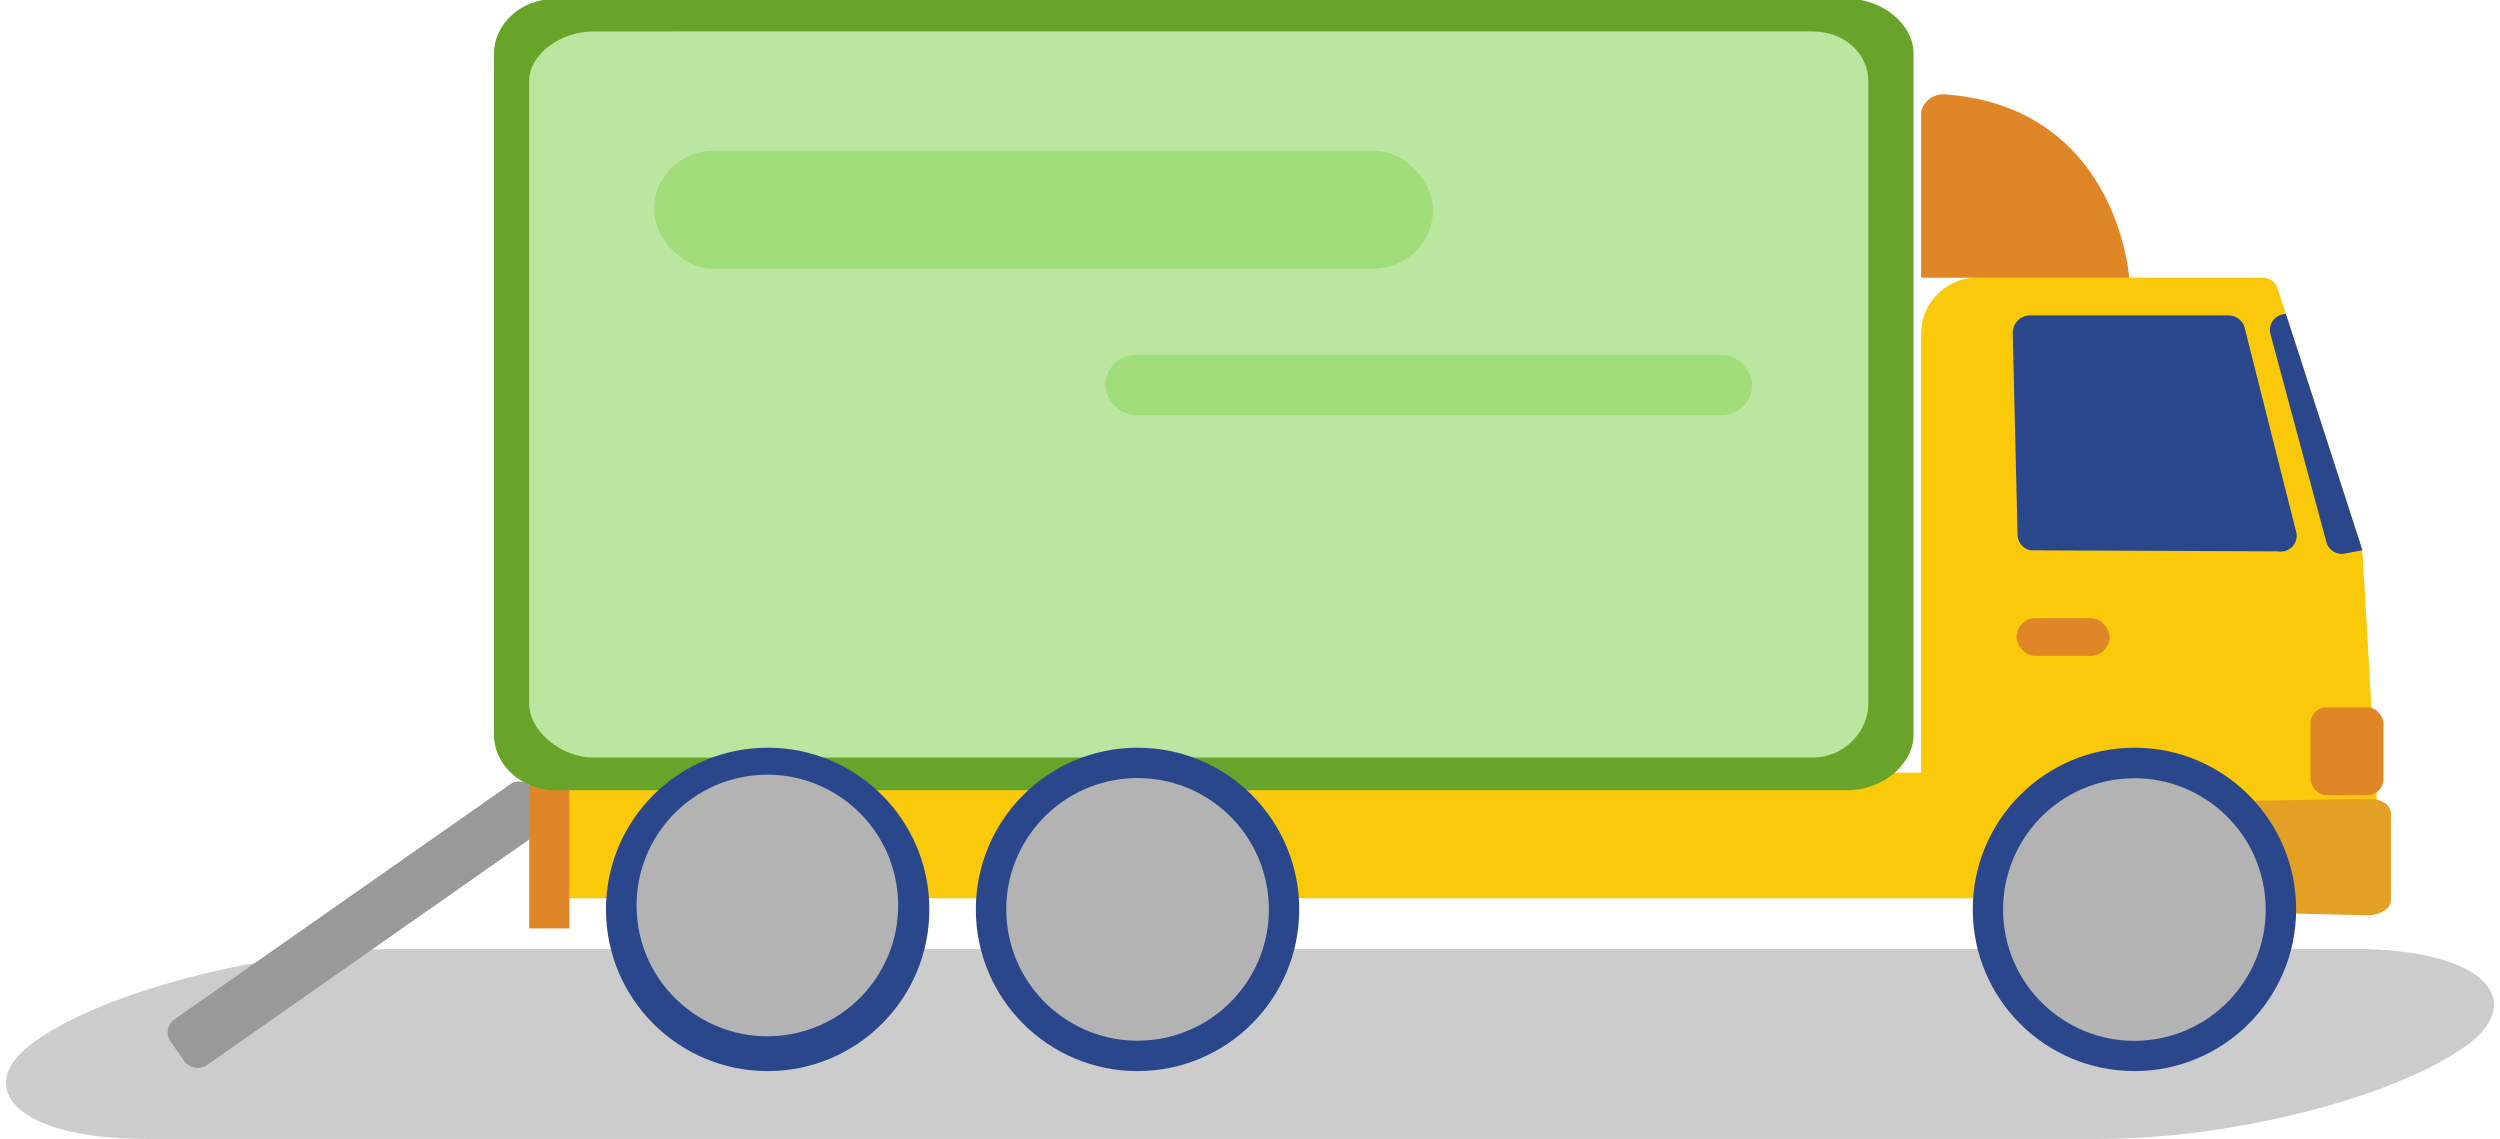
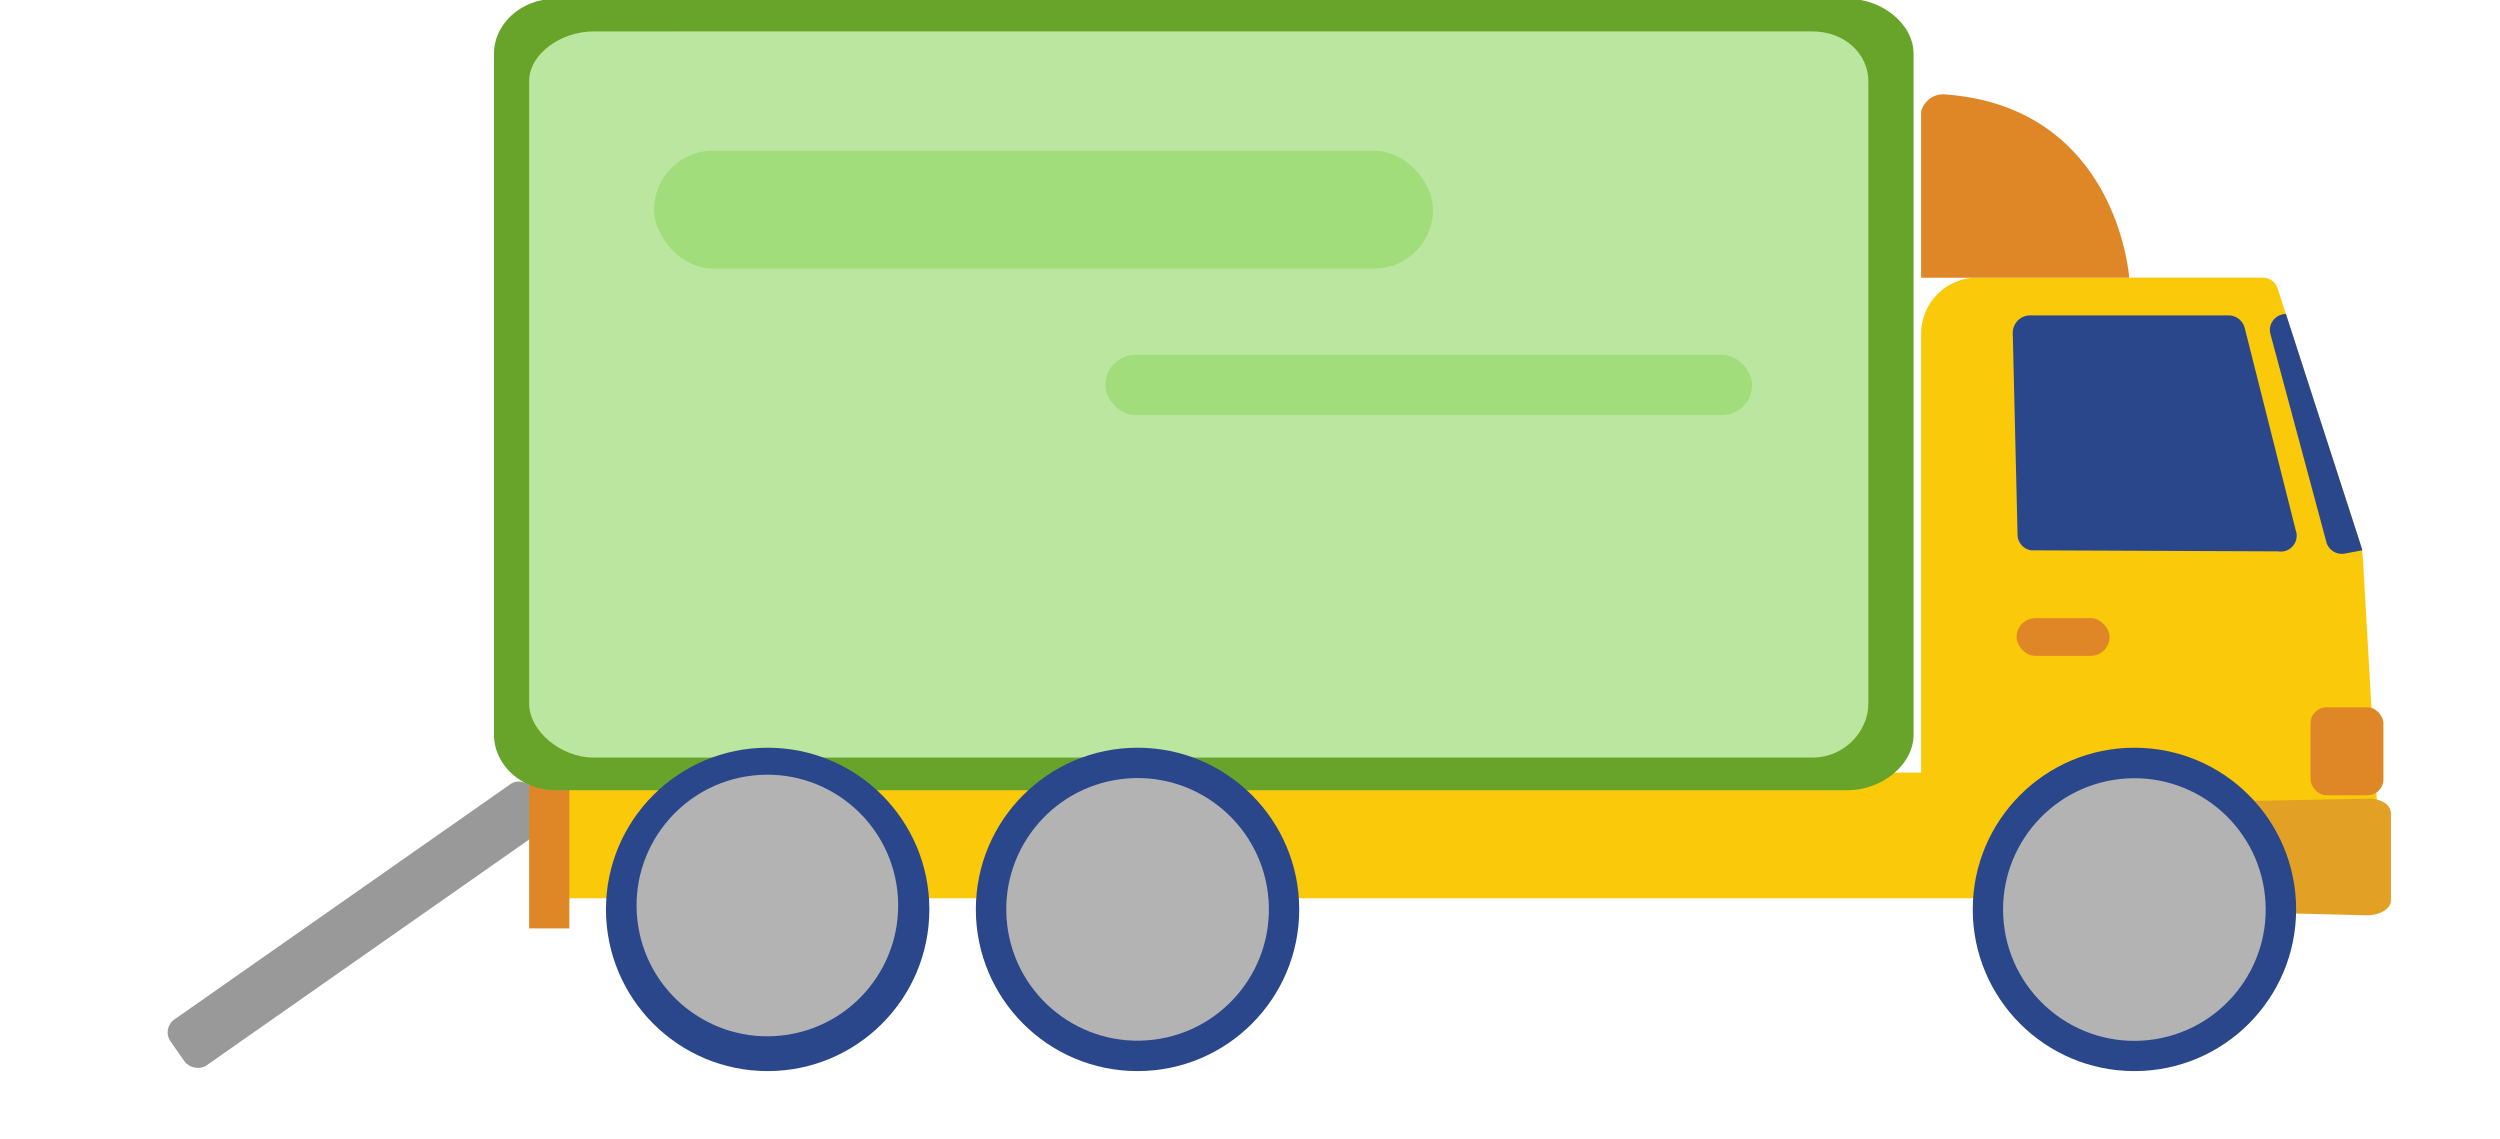
<svg xmlns="http://www.w3.org/2000/svg" width="132.899mm" height="60.543mm" viewBox="0 0 132.899 60.543" version="1.1" id="svg3587">
  <defs id="defs3584">
    <marker style="overflow:visible" id="Arrow1Lstart" refX="0" refY="0" orient="auto">
      <path transform="matrix(0.8,0,0,0.8,10,0)" style="fill:context-stroke;fill-rule:evenodd;stroke:context-stroke;stroke-width:1pt" d="M 0,0 5,-5 -12.5,0 5,5 Z" id="path61365" />
    </marker>
  </defs>
  <g id="layer1" transform="translate(-23.894,-80.189)">
    <g id="g2667" transform="translate(-857.295,-610.894)" style="display:inline;mix-blend-mode:normal">
-       <rect style="font-variation-settings:normal;mix-blend-mode:normal;vector-effect:none;fill:#cccccc;fill-opacity:1;stroke:none;stroke-width:0.291px;stroke-linecap:butt;stroke-linejoin:miter;stroke-miterlimit:4;stroke-dasharray:none;stroke-dashoffset:0;stroke-opacity:1;-inkscape-stroke:none;stop-color:#000000" id="rect28533" width="129.564" height="16.827" x="1878.294" y="1235.884" ry="8.413" rx="12.855" transform="matrix(1,0,-0.8,0.6,0,0)" />
      <g id="g121877" transform="matrix(0.546,0,0,0.546,347.708,331.055)">
        <rect style="fill:#999999;fill-opacity:1;stroke:#a07800;stroke-width:0;stroke-miterlimit:3.1;stroke-dasharray:none;stroke-opacity:1;marker-start:url(#Arrow1Lstart);paint-order:normal" id="rect61363" width="43.02" height="5.459" x="-420.622" y="-1197.07" transform="rotate(145)" ry="1.528" />
        <g id="g60693" transform="matrix(0.213,0,0,0.213,1025.166,659.272)">
          <rect x="29.86" y="353.73" width="673.4" height="57.42" style="fill:#f9c90a;fill-opacity:1" id="rect60614" />
          <rect x="16.08" y="353.73" width="18.38" height="71.21" style="fill:#df8727;fill-opacity:1" id="rect60616" />
          <path d="M 648.89,25.14 C 648.89,11.46 634.43,0 618.75,0 H 28.11 C 12.42,0 0,11.46 0,25.14 v 311.28 c 0,13.68 12.42,25.35 28.11,25.35 h 590.64 c 15.68,0 30.14,-11.67 30.14,-25.35 z" style="fill:#68a429;fill-opacity:1" id="path60618" />
          <path d="m 628.22,37.69 c 0,-12.52 -10.79,-22.76 -25.58,-22.76 H 45.44 c -14.79,0 -29.36,10.24 -29.36,22.76 v 284.53 c 0,12.52 14.57,24.62 29.36,24.62 h 557.2 c 14.79,0 25.58,-12.1 25.58,-24.62 z" style="fill:#bbe69f;fill-opacity:1" id="path60620" />
          <path d="m 854.23,255.24 a 25.55,25.55 0 0 0 -1.21,-6.43 L 815.24,132.27 a 7.08,7.08 0 0 0 -6.93,-4.79 H 678 a 25.64,25.64 0 0 0 -25.64,25.64 v 232.4 A 25.63,25.63 0 0 0 678,411.15 H 836.1 A 25.63,25.63 0 0 0 861.66,384 Z" style="fill:#f9c90a;fill-opacity:1" id="path60622" />
          <path d="m 864.4,367.68 a 13,13 0 0 0 -7.54,-2.05 l -162.54,3.13 -0.72,46.18 162.39,4 c 6,0 11.11,-2.87 11.11,-6.9 v -39.13 a 5.83,5.83 0 0 0 -2.7,-5.23 z" style="fill:#e2a025;fill-opacity:1" id="path60624" />
          <path d="m 823.75,243.63 -23.45,-93 a 7.66,7.66 0 0 0 -7.07,-5.89 h -91.72 a 8,8 0 0 0 -7.28,8.09 l 2.2,92.28 a 7.34,7.34 0 0 0 6.12,7 l 113,0.48 a 7.27,7.27 0 0 0 8.23,-9 z" style="fill:#2b478b;fill-opacity:1" id="path60626" />
          <path d="m 819.07,144 -1.2,0.2 a 7.29,7.29 0 0 0 -5.85,9.08 l 25.57,95.07 a 7.29,7.29 0 0 0 8.41,5.25 l 8.07,-1.51 z" style="fill:#2b478b;fill-opacity:1" id="path60628" />
          <rect x="695.98" y="283.12" width="42.49" height="17.23" rx="8.61" style="fill:#df8727;fill-opacity:1" id="rect60630" />
          <path d="M 663.21,43.71 A 10.45,10.45 0 0 0 655.86,46 c -1.8,1.67 -3.53,3.93 -3.53,6.38 v 75.14 h 95.12 c 0,0 -5.11,-78.03 -84.24,-83.81 z" style="fill:#df8727;fill-opacity:1" id="path60632" />
          <circle cx="749.85" cy="416.25" r="73.91" style="fill:#2b478b;fill-opacity:1" id="circle60634" />
          <circle cx="749.85" cy="416.25" r="60.02" transform="rotate(-6.26,750.425,416.493)" style="font-variation-settings:normal;opacity:1;vector-effect:none;fill:#b3b3b3;fill-opacity:1;stroke-width:0.996;stroke-linecap:butt;stroke-linejoin:miter;stroke-miterlimit:4;stroke-dasharray:none;stroke-dashoffset:0;stroke-opacity:1;-inkscape-stroke:none;stop-color:#000000;stop-opacity:1" id="circle60636" />
          <circle cx="294.17" cy="416.25" r="73.91" style="fill:#2b478b;fill-opacity:1" id="circle60638" />
          <circle cx="294.17" cy="416.25" r="60.02" transform="rotate(-7.02,294.076,416.104)" style="font-variation-settings:normal;opacity:1;vector-effect:none;fill:#b3b3b3;fill-opacity:1;stroke-width:0.996;stroke-linecap:butt;stroke-linejoin:miter;stroke-miterlimit:4;stroke-dasharray:none;stroke-dashoffset:0;stroke-opacity:1;-inkscape-stroke:none;stop-color:#000000;stop-opacity:1" id="circle60640" />
          <circle cx="125.1" cy="416.25" r="73.91" style="fill:#2b478b;fill-opacity:1" id="circle60642" />
          <circle cx="125.1" cy="416.25" r="60.02" transform="matrix(0.99,-0.11,0.11,0.99,-44.67,16.14)" style="fill:#b3b3b3;fill-opacity:1" id="circle60644" />
          <rect x="830.35" y="323.87" width="33.31" height="40.2" rx="7.3" style="fill:#df8727;fill-opacity:1" id="rect60646" />
          <rect style="font-variation-settings:normal;opacity:1;vector-effect:none;fill:#a2dd7b;fill-opacity:1;stroke:none;stroke-width:0.996;stroke-linecap:butt;stroke-linejoin:miter;stroke-miterlimit:4;stroke-dasharray:none;stroke-dashoffset:0;stroke-opacity:1;-inkscape-stroke:none;stop-color:#000000;stop-opacity:1" id="rect16138" width="356.087" height="53.873" x="73.153" y="69.451" ry="26.936" />
          <rect style="font-variation-settings:normal;opacity:1;vector-effect:none;fill:#a2dd7b;fill-opacity:1;stroke:none;stroke-width:0.996;stroke-linecap:butt;stroke-linejoin:miter;stroke-miterlimit:4;stroke-dasharray:none;stroke-dashoffset:0;stroke-opacity:1;-inkscape-stroke:none;stop-color:#000000;stop-opacity:1" id="rect16140" width="295.644" height="27.593" x="279.447" y="162.744" ry="13.797" />
        </g>
      </g>
    </g>
  </g>
</svg>